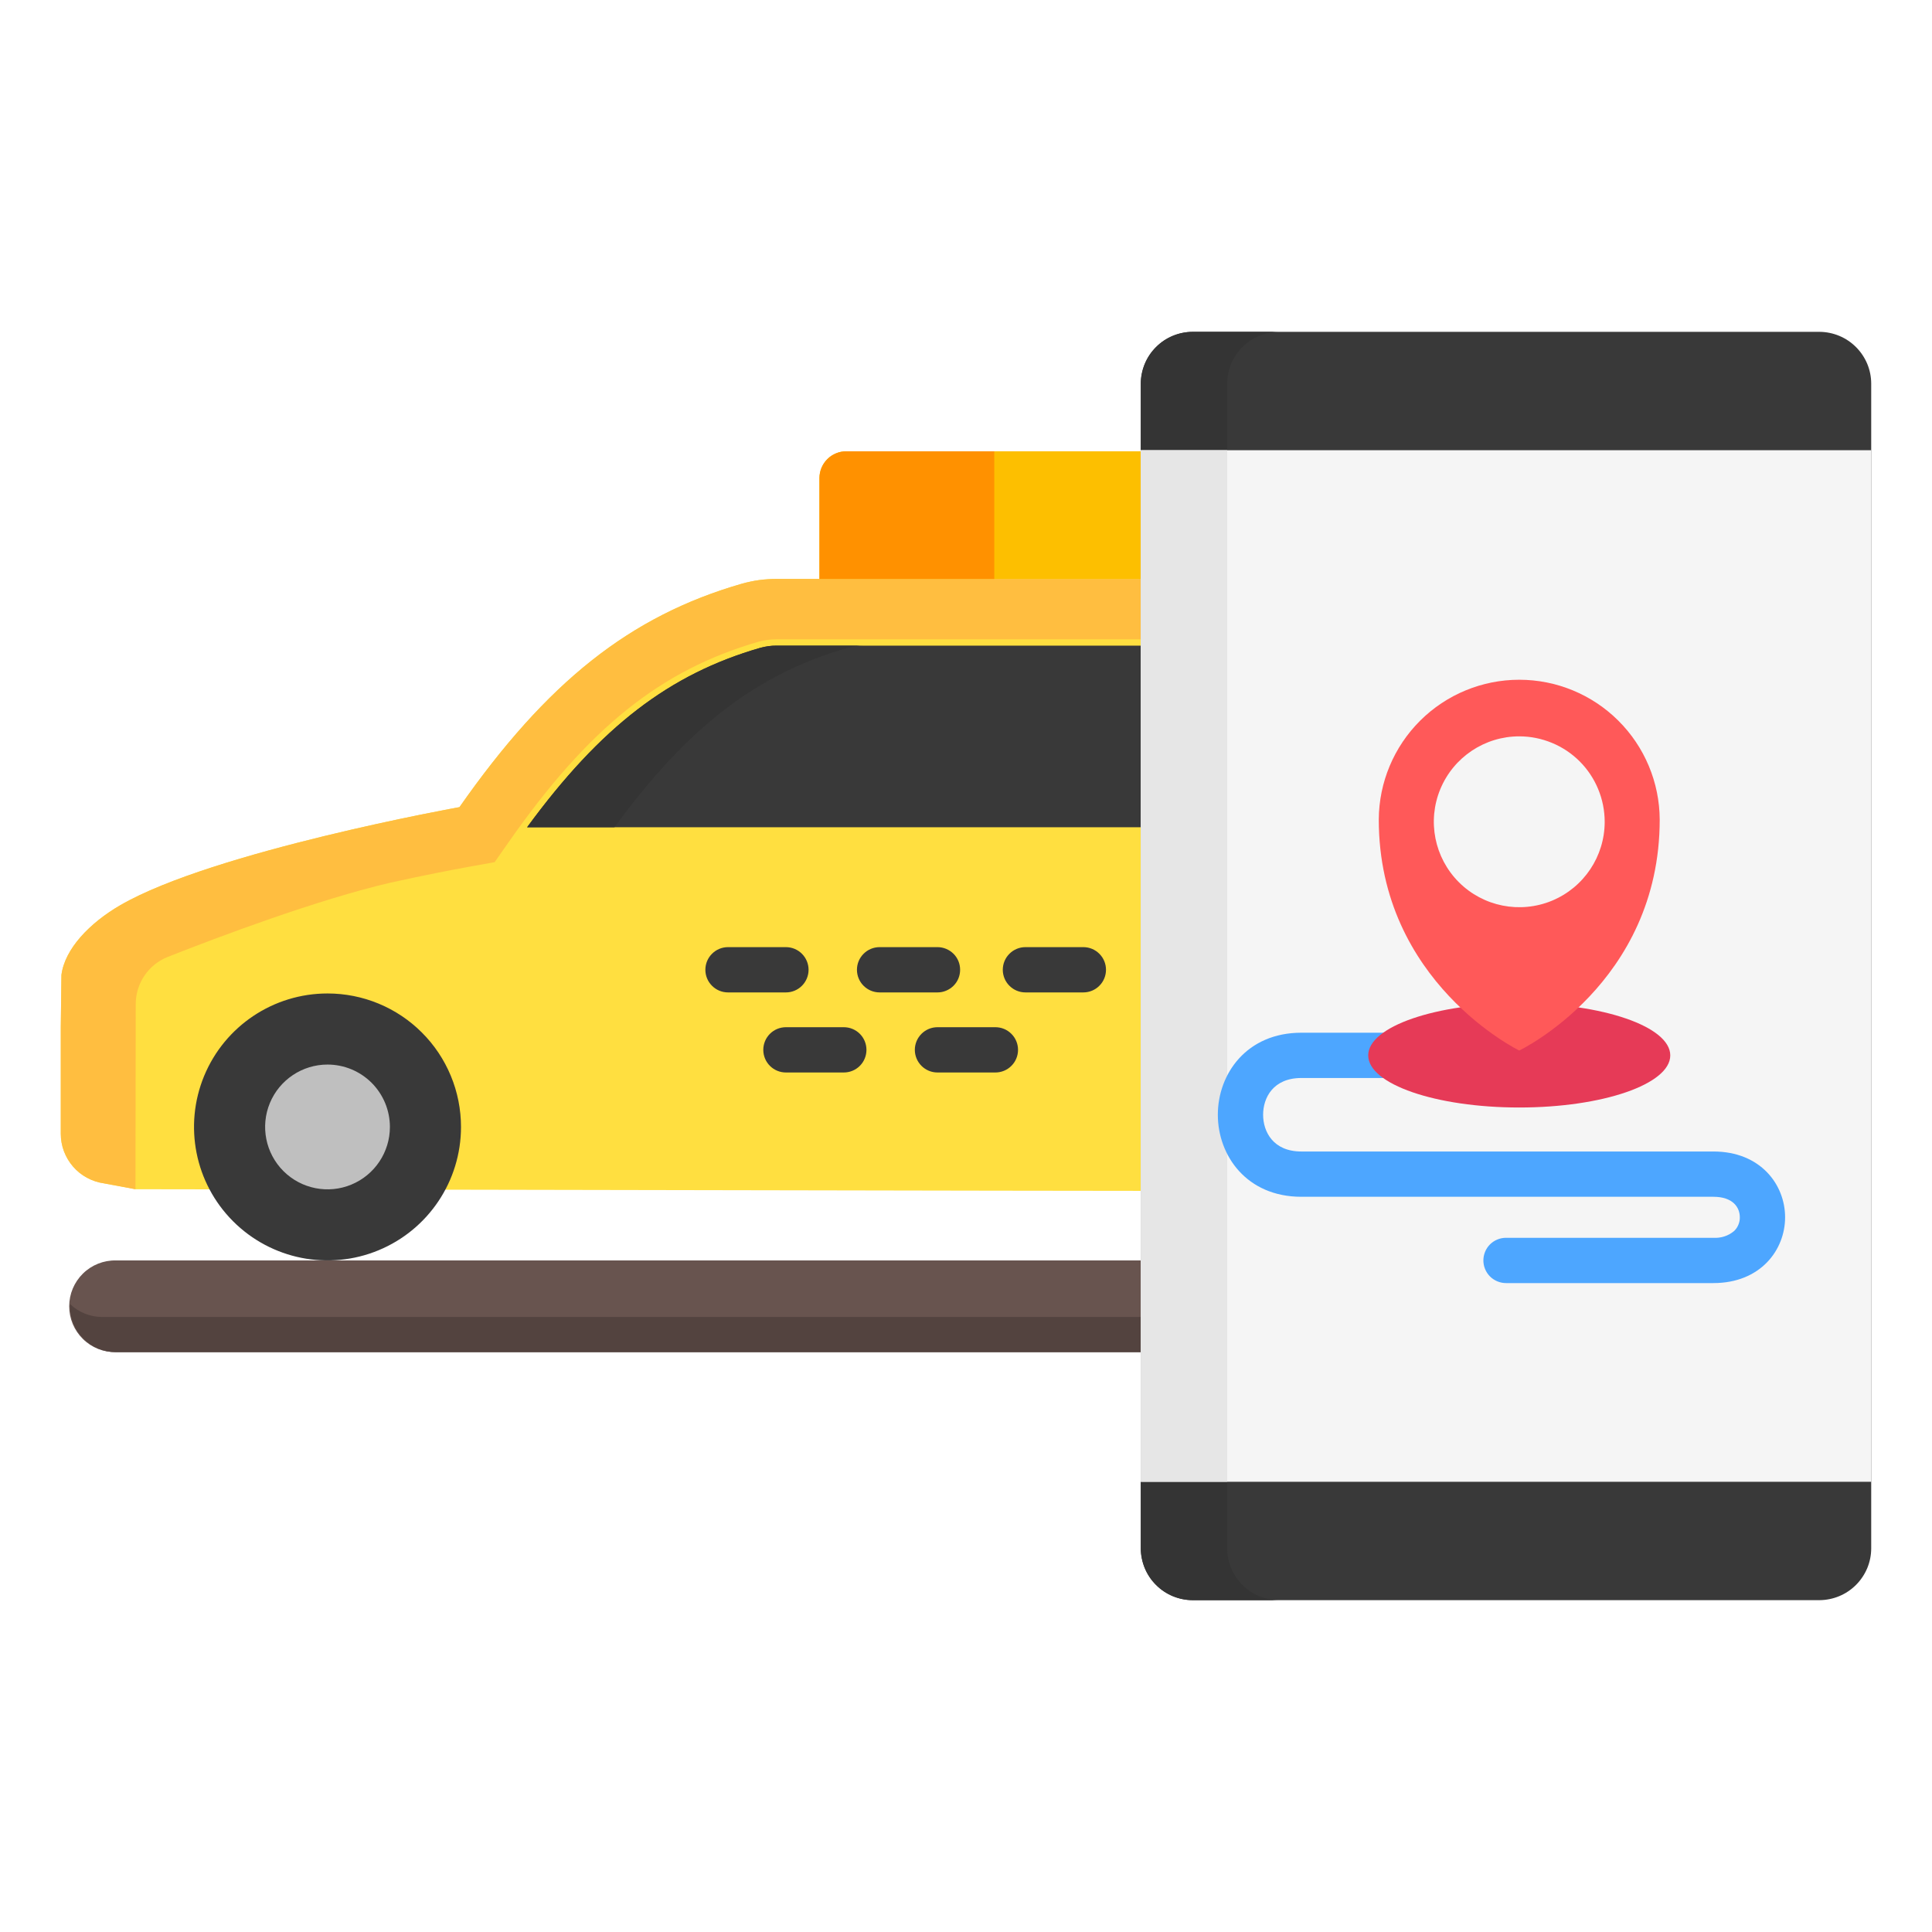
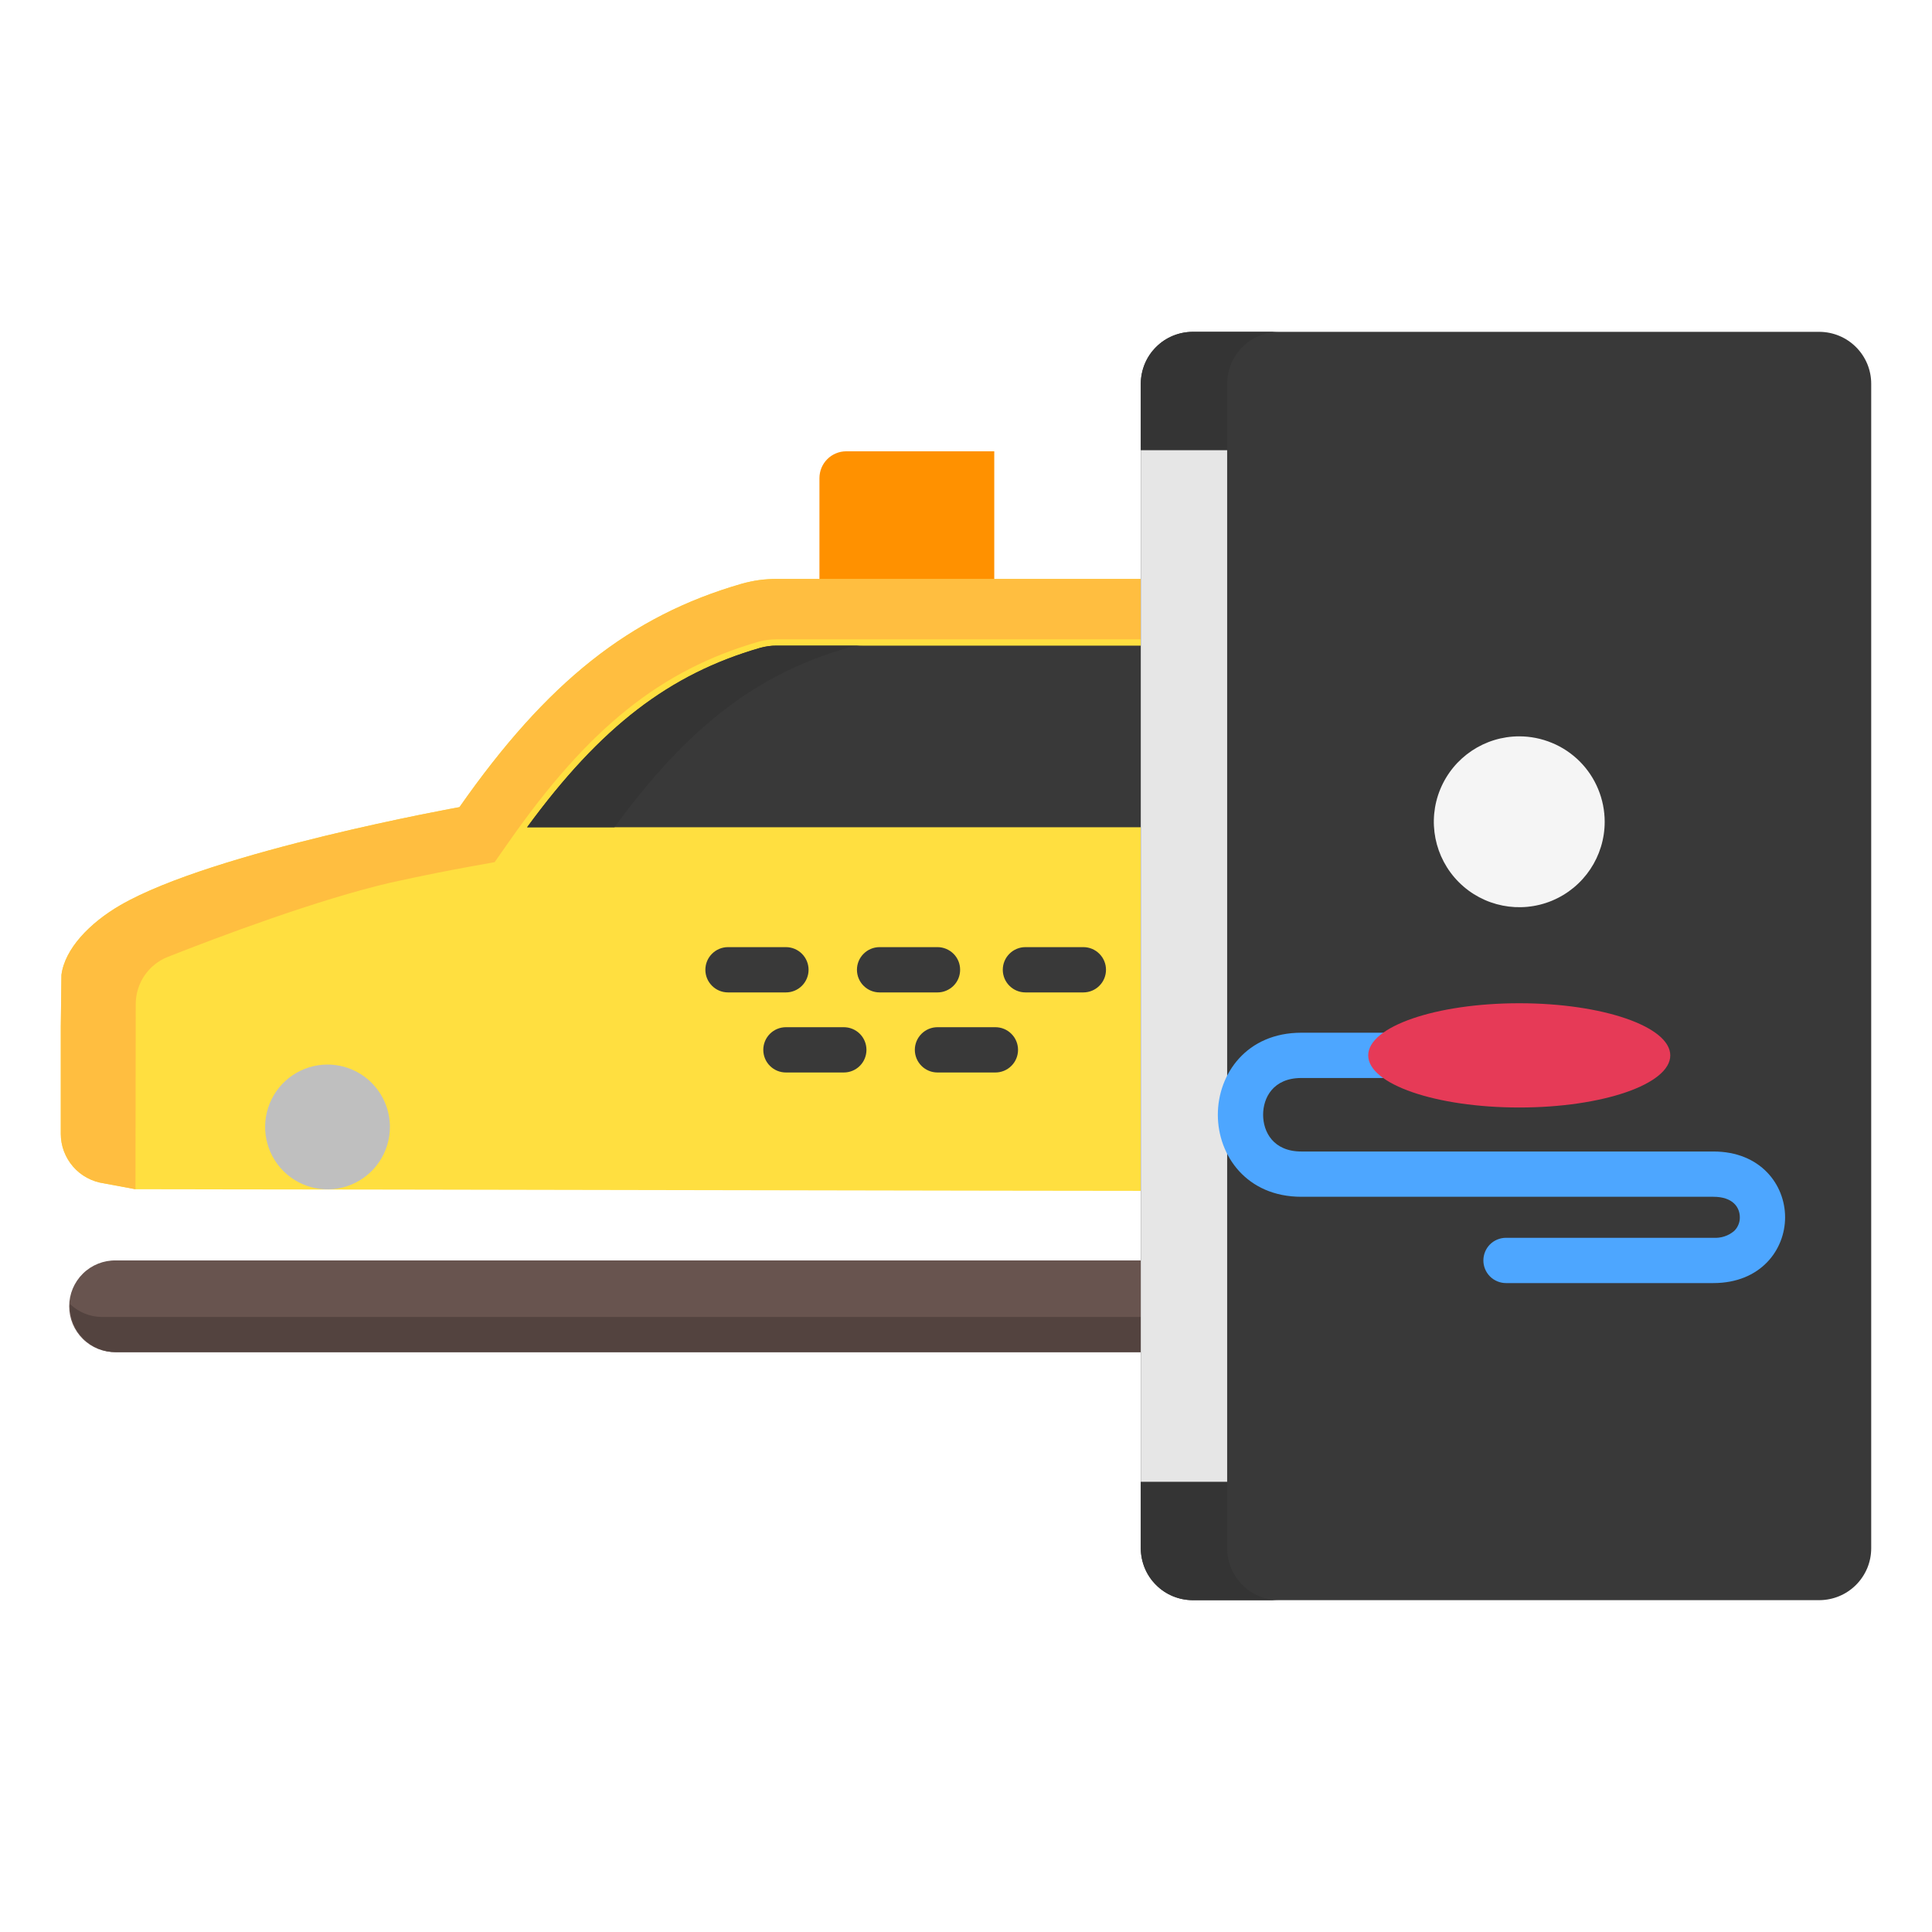
<svg xmlns="http://www.w3.org/2000/svg" viewBox="0 0 512 512" width="50" height="50">
  <style>		.s0 { fill: #ffdf40 } 		.s1 { fill: #ffbe40 } 		.s2 { fill: #393939 } 		.s3 { fill: #343434 } 		.s4 { fill: #fdbf00 } 		.s5 { fill: #ff9100 } 		.s6 { fill: #68544f } 		.s7 { fill: #53433f } 		.s8 { fill: #bfbfbf } 		.s9 { fill: #f5f5f5 } 		.s10 { fill: #e6e6e6 } 		.s11 { fill: #4da6ff } 		.s12 { fill: #e63a57 } 		.s13 { fill: #ff5959 } 	</style>
  <g id="Layer_1">
    <path class="s0" d="m445.66 270.7v28.24c0 1.62-0.28 3.22-0.85 4.74-0.56 1.52-1.39 2.93-2.45 4.16-1.06 1.22-2.32 2.25-3.74 3.04-1.42 0.78-2.97 1.31-4.57 1.55l-8.83 1.68c0-7.08 0.04-10.07 0.04-15.46 0-13.5-5.36-26.44-14.91-35.98-9.54-9.55-22.48-14.91-35.98-14.91-13.5 0-26.44 5.36-35.99 14.91-9.54 9.54-14.9 22.48-14.9 35.98 0 5.95 0.08 10.48 0.08 16.97-54.45-0.02-231.42-0.43-268.04-0.43-5.77 0-5.27-0.03-19.62-0.03l-8.35-1.56c-1.58-0.22-3.1-0.72-4.49-1.48-1.4-0.75-2.65-1.75-3.69-2.95-1.04-1.2-1.86-2.58-2.42-4.06-0.56-1.49-0.84-3.07-0.84-4.65v-28.25l0.17-13.84c0.88-6.93 7.52-13.8 15.59-18.48 24.62-14.28 89.89-25.99 89.89-25.99 23.19-33.14 45.16-50.65 74.8-59.2q1.13-0.32 2.28-0.56 1.14-0.25 2.31-0.41 1.16-0.16 2.33-0.23 1.17-0.08 2.35-0.08h118.48q1.87 0 3.72 0.2 1.85 0.2 3.68 0.6 1.82 0.4 3.58 1.01 1.77 0.6 3.46 1.39c35.66 16.85 58.85 47.54 58.85 47.54l41.9 9.82q1.31 0.29 2.45 0.99 1.14 0.71 1.98 1.75 0.84 1.05 1.29 2.31 0.45 1.26 0.45 2.61z" />
    <path class="s1" d="m35.9 315.16l-8.35-1.56c-1.58-0.22-3.1-0.72-4.49-1.48-1.4-0.75-2.65-1.75-3.69-2.95-1.04-1.2-1.86-2.58-2.42-4.06-0.56-1.49-0.84-3.07-0.84-4.65v-28.25l0.17-13.84c0.88-6.93 7.52-13.8 15.59-18.48 24.62-14.28 89.89-25.99 89.89-25.99 23.19-33.14 45.16-50.65 74.8-59.2q1.13-0.32 2.28-0.56 1.15-0.25 2.31-0.41 1.16-0.16 2.33-0.23 1.17-0.08 2.35-0.08h118.48q1.85-0.01 3.68 0.19 1.84 0.19 3.64 0.58 1.8 0.4 3.55 0.99 1.75 0.59 3.42 1.37c35.74 16.83 59 47.6 59 47.6l41.9 9.83q1.31 0.28 2.45 0.99 1.14 0.7 1.98 1.75 0.84 1.04 1.29 2.3 0.45 1.27 0.45 2.61v21.09c-9.72-9.04-16-14.61-16-14.61l-35.72-8.38-5.61-1.34-3.48-4.56c-0.22-0.28-21.48-27.88-52.95-42.75q-0.89-0.41-1.82-0.72-0.93-0.32-1.88-0.53-0.96-0.21-1.94-0.31-0.97-0.1-1.96-0.1h-118.48q-0.61 0-1.22 0.04-0.61 0.03-1.22 0.12-0.61 0.08-1.21 0.2-0.59 0.13-1.18 0.29c-25.85 7.46-45.01 22.81-66.13 53l-3.79 5.41-6.5 1.17c-4.93 0.88-12.4 2.35-21 4.24-19.46 4.51-45.77 14.43-59.1 19.69q-1.88 0.74-3.46 2-1.57 1.26-2.71 2.93-1.14 1.67-1.74 3.6-0.59 1.93-0.6 3.95c-0.02 15.58-0.07 46.1-0.07 49.1z" />
    <path class="s2" d="m139.69 219.23c19.54-26.68 37.74-40.61 61.77-47.54q0.54-0.15 1.08-0.26 0.54-0.11 1.09-0.19 0.54-0.07 1.09-0.11 0.56-0.03 1.11-0.03h118.48q0.89 0 1.77 0.09 0.89 0.1 1.75 0.29 0.87 0.18 1.71 0.47 0.85 0.28 1.65 0.65c22.3 10.54 39.43 27.57 47.4 36.44l-39.6 10.19z" />
    <path class="s3" d="m162.83 219.23h-23.14c19.54-26.68 37.74-40.61 61.77-47.54q0.54-0.15 1.08-0.26 0.54-0.11 1.09-0.19 0.54-0.07 1.1-0.11 0.55-0.03 1.1-0.03h23.14q-0.55 0-1.1 0.03-0.55 0.04-1.1 0.11-0.55 0.08-1.09 0.19-0.54 0.11-1.07 0.26c-24.04 6.93-42.23 20.86-61.78 47.54z" />
-     <path class="s4" d="m309.81 153.42h-92.65v-26.72q0.01-1.41 0.54-2.72 0.55-1.3 1.54-2.3 1-1 2.31-1.54 1.3-0.54 2.71-0.54h85.55z" />
    <path class="s5" d="m263.49 153.42h-46.33v-26.72q0.01-1.41 0.54-2.72 0.55-1.3 1.54-2.3 1-1 2.31-1.54 1.3-0.54 2.71-0.54h39.23z" />
    <path class="s6" d="m443.21 346.18c0 1.59-0.31 3.18-0.92 4.65-0.61 1.47-1.51 2.81-2.64 3.94-1.12 1.13-2.46 2.03-3.94 2.64-1.47 0.61-3.05 0.92-4.65 0.92h-400.35c-3.26 0.06-6.41-1.19-8.73-3.48-2.33-2.28-3.64-5.41-3.64-8.67 0-3.26 1.31-6.38 3.64-8.67 2.32-2.28 5.47-3.54 8.73-3.48h400.35c1.6 0 3.18 0.32 4.65 0.93 1.47 0.61 2.81 1.5 3.94 2.63 1.13 1.13 2.03 2.47 2.64 3.94 0.61 1.47 0.92 3.05 0.92 4.65z" />
    <path class="s7" d="m442.28 341.51c0.77 1.84 1.07 3.85 0.88 5.84-0.2 1.99-0.88 3.91-1.99 5.57-1.11 1.66-2.61 3.03-4.38 3.97-1.76 0.95-3.73 1.44-5.73 1.44h-400.35c-1.59 0-3.18-0.31-4.65-0.92-1.47-0.61-2.81-1.51-3.94-2.64-1.13-1.13-2.03-2.47-2.64-3.94-0.61-1.47-0.92-3.06-0.92-4.65q0.01-0.29 0.03-0.57 0.85 0.81 1.84 1.45 0.98 0.63 2.08 1.07 1.09 0.44 2.24 0.66 1.16 0.22 2.33 0.22h403.87q1.82 0 3.55-0.52 1.74-0.52 3.25-1.52 1.51-1 2.67-2.4 1.16-1.39 1.86-3.06z" />
-     <path class="s2" d="m122.17 298.65c0 14.31-8.62 27.21-21.84 32.68-13.22 5.48-28.43 2.45-38.55-7.67-10.12-10.11-13.14-25.33-7.67-38.55 5.48-13.22 18.38-21.83 32.69-21.83 4.65 0 9.24 0.91 13.54 2.69 4.29 1.78 8.19 4.38 11.47 7.67 3.29 3.28 5.89 7.18 7.67 11.48 1.78 4.29 2.69 8.89 2.69 13.53z" />
    <path class="s8" d="m103.33 298.65c0 6.69-4.03 12.72-10.21 15.28-6.18 2.56-13.29 1.14-18.02-3.59-4.72-4.73-6.14-11.84-3.58-18.02 2.56-6.17 8.59-10.2 15.28-10.2 2.17 0 4.32 0.43 6.33 1.26 2 0.83 3.82 2.05 5.36 3.58 1.53 1.54 2.75 3.36 3.58 5.37 0.83 2 1.26 4.15 1.26 6.32z" />
    <path class="s2" d="m495.89 410.33c0 1.8-0.36 3.58-1.05 5.25-0.7 1.66-1.71 3.17-2.98 4.44-1.28 1.28-2.79 2.29-4.45 2.98-1.66 0.69-3.45 1.05-5.25 1.06h-166.11c-1.8-0.01-3.58-0.37-5.25-1.06-1.66-0.69-3.17-1.7-4.44-2.98-1.28-1.27-2.29-2.78-2.98-4.44-0.69-1.67-1.05-3.45-1.06-5.25v-308.66c0.01-1.8 0.37-3.58 1.06-5.25 0.69-1.66 1.7-3.17 2.98-4.44 1.27-1.28 2.78-2.29 4.44-2.98 1.67-0.69 3.45-1.05 5.25-1.06h166.11c1.8 0.01 3.59 0.37 5.25 1.06 1.66 0.69 3.17 1.7 4.45 2.98 1.27 1.27 2.28 2.78 2.98 4.44 0.69 1.67 1.05 3.45 1.05 5.25z" />
    <path class="s3" d="m338.94 424.06h-22.89c-1.8-0.01-3.58-0.37-5.25-1.06-1.66-0.69-3.17-1.7-4.44-2.98-1.28-1.27-2.29-2.78-2.98-4.44-0.69-1.67-1.05-3.45-1.06-5.25v-308.66c0.01-1.8 0.37-3.58 1.06-5.25 0.69-1.66 1.7-3.17 2.98-4.44 1.27-1.28 2.78-2.29 4.44-2.98 1.67-0.69 3.45-1.05 5.25-1.06h22.89c-1.8 0.01-3.58 0.37-5.25 1.06-1.66 0.69-3.17 1.7-4.44 2.98-1.28 1.27-2.29 2.78-2.98 4.44-0.69 1.67-1.05 3.45-1.06 5.25v308.66c0.01 1.8 0.37 3.58 1.06 5.25 0.69 1.66 1.7 3.17 2.98 4.44 1.27 1.28 2.78 2.29 4.44 2.98 1.67 0.69 3.45 1.05 5.25 1.06z" />
-     <path class="s9" d="m495.89 392.69h-193.57v-273.38h193.57z" />
    <path class="s10" d="m325.21 392.69h-22.89v-273.38h22.89z" />
    <path class="s11" d="m473.07 322.59c0 8.67-6.52 17.44-19 17.44h-54.96c-1.59 0-3.12-0.64-4.25-1.76-1.12-1.13-1.75-2.65-1.75-4.24 0-1.59 0.63-3.12 1.75-4.25 1.13-1.12 2.66-1.75 4.25-1.75h54.96q0.75 0.05 1.49-0.05 0.75-0.09 1.46-0.33 0.71-0.23 1.36-0.6 0.65-0.37 1.22-0.86 0.36-0.36 0.64-0.77 0.27-0.42 0.46-0.88 0.19-0.46 0.29-0.96 0.09-0.49 0.08-0.99c0-2.62-1.83-5.43-7-5.43h-109.19c-14.53 0-22.14-10.94-22.14-21.74 0-10.81 7.61-21.74 22.14-21.74h26.08c1.59 0 3.11 0.63 4.24 1.75 1.12 1.13 1.76 2.66 1.76 4.25 0 1.59-0.64 3.11-1.76 4.24-1.13 1.12-2.65 1.76-4.24 1.76h-26.08c-7.48 0-10.14 5.24-10.14 9.74 0 4.49 2.66 9.74 10.14 9.74h109.19c12.48 0 19 8.77 19 17.43z" />
    <path class="s12" d="m442.64 279.69c0 7.63-17.92 13.81-40.02 13.81-22.11 0-40.03-6.19-40.03-13.81 0-7.63 17.92-13.82 40.03-13.82 22.1 0 40.02 6.19 40.02 13.82z" />
-     <path class="s13" d="m402.62 278.4c0 0-37.23-18.05-37.23-61.22 0.05-9.84 4-19.26 10.97-26.2 6.98-6.94 16.42-10.84 26.26-10.84 9.84 0 19.28 3.9 26.25 10.84 6.98 6.94 10.92 16.36 10.97 26.2 0 43.43-37.22 61.22-37.22 61.22z" />
-     <path class="s9" d="m425.26 217.78c0 9.16-5.52 17.41-13.98 20.92-8.46 3.5-18.2 1.56-24.67-4.91-6.47-6.47-8.41-16.21-4.91-24.67 3.51-8.46 11.76-13.98 20.92-13.98 2.97 0 5.91 0.59 8.66 1.73 2.75 1.13 5.24 2.8 7.35 4.9 2.1 2.11 3.77 4.6 4.9 7.35 1.14 2.75 1.73 5.69 1.73 8.66z" />
+     <path class="s9" d="m425.26 217.78c0 9.16-5.52 17.41-13.98 20.92-8.46 3.5-18.2 1.56-24.67-4.91-6.47-6.47-8.41-16.21-4.91-24.67 3.51-8.46 11.76-13.98 20.92-13.98 2.97 0 5.91 0.59 8.66 1.73 2.75 1.13 5.24 2.8 7.35 4.9 2.1 2.11 3.77 4.6 4.9 7.35 1.14 2.75 1.73 5.69 1.73 8.66" />
    <path class="s2" d="m208.28 263h-15.35c-1.59 0-3.12-0.63-4.24-1.76-1.13-1.12-1.76-2.65-1.76-4.24 0-1.59 0.63-3.12 1.76-4.24 1.12-1.13 2.65-1.76 4.24-1.76h15.35c1.59 0 3.11 0.63 4.24 1.76 1.12 1.12 1.76 2.65 1.76 4.24 0 1.59-0.64 3.12-1.76 4.24-1.13 1.13-2.65 1.76-4.24 1.76zm15.34 9.22h-15.34c-1.6 0-3.12 0.63-4.25 1.76-1.12 1.12-1.75 2.65-1.75 4.24 0 1.59 0.63 3.12 1.75 4.24 1.13 1.13 2.65 1.76 4.25 1.76h15.34c1.6 0 3.12-0.63 4.25-1.76 1.12-1.12 1.75-2.65 1.75-4.24 0-1.59-0.63-3.12-1.75-4.24-1.13-1.13-2.65-1.76-4.25-1.76zm30.82-15.22q0-1.19-0.45-2.3-0.46-1.1-1.3-1.94-0.85-0.84-1.95-1.3-1.1-0.46-2.3-0.46h-15.34c-1.59 0-3.12 0.63-4.24 1.76-1.13 1.12-1.76 2.65-1.76 4.24 0 1.59 0.63 3.12 1.76 4.24 1.12 1.13 2.65 1.76 4.24 1.76h15.35q1.19 0 2.29-0.46 1.1-0.46 1.95-1.3 0.84-0.84 1.3-1.94 0.45-1.11 0.45-2.3zm32.66-6h-15.35c-1.59 0-3.12 0.63-4.24 1.76-1.13 1.12-1.76 2.65-1.76 4.24 0 1.59 0.63 3.12 1.76 4.24 1.12 1.13 2.65 1.76 4.24 1.76h15.35c1.59 0 3.12-0.63 4.24-1.76 1.13-1.12 1.76-2.65 1.76-4.24 0-1.59-0.63-3.12-1.76-4.24-1.12-1.13-2.65-1.76-4.24-1.76zm-23.31 21.22h-15.35c-1.59 0-3.11 0.63-4.24 1.76-1.12 1.12-1.76 2.65-1.76 4.24 0 1.59 0.64 3.12 1.76 4.24 1.13 1.13 2.65 1.76 4.24 1.76h15.35c1.59 0 3.12-0.63 4.24-1.76 1.13-1.12 1.76-2.65 1.76-4.24 0-1.59-0.63-3.12-1.76-4.24-1.12-1.13-2.65-1.76-4.24-1.76z" />
  </g>
</svg>